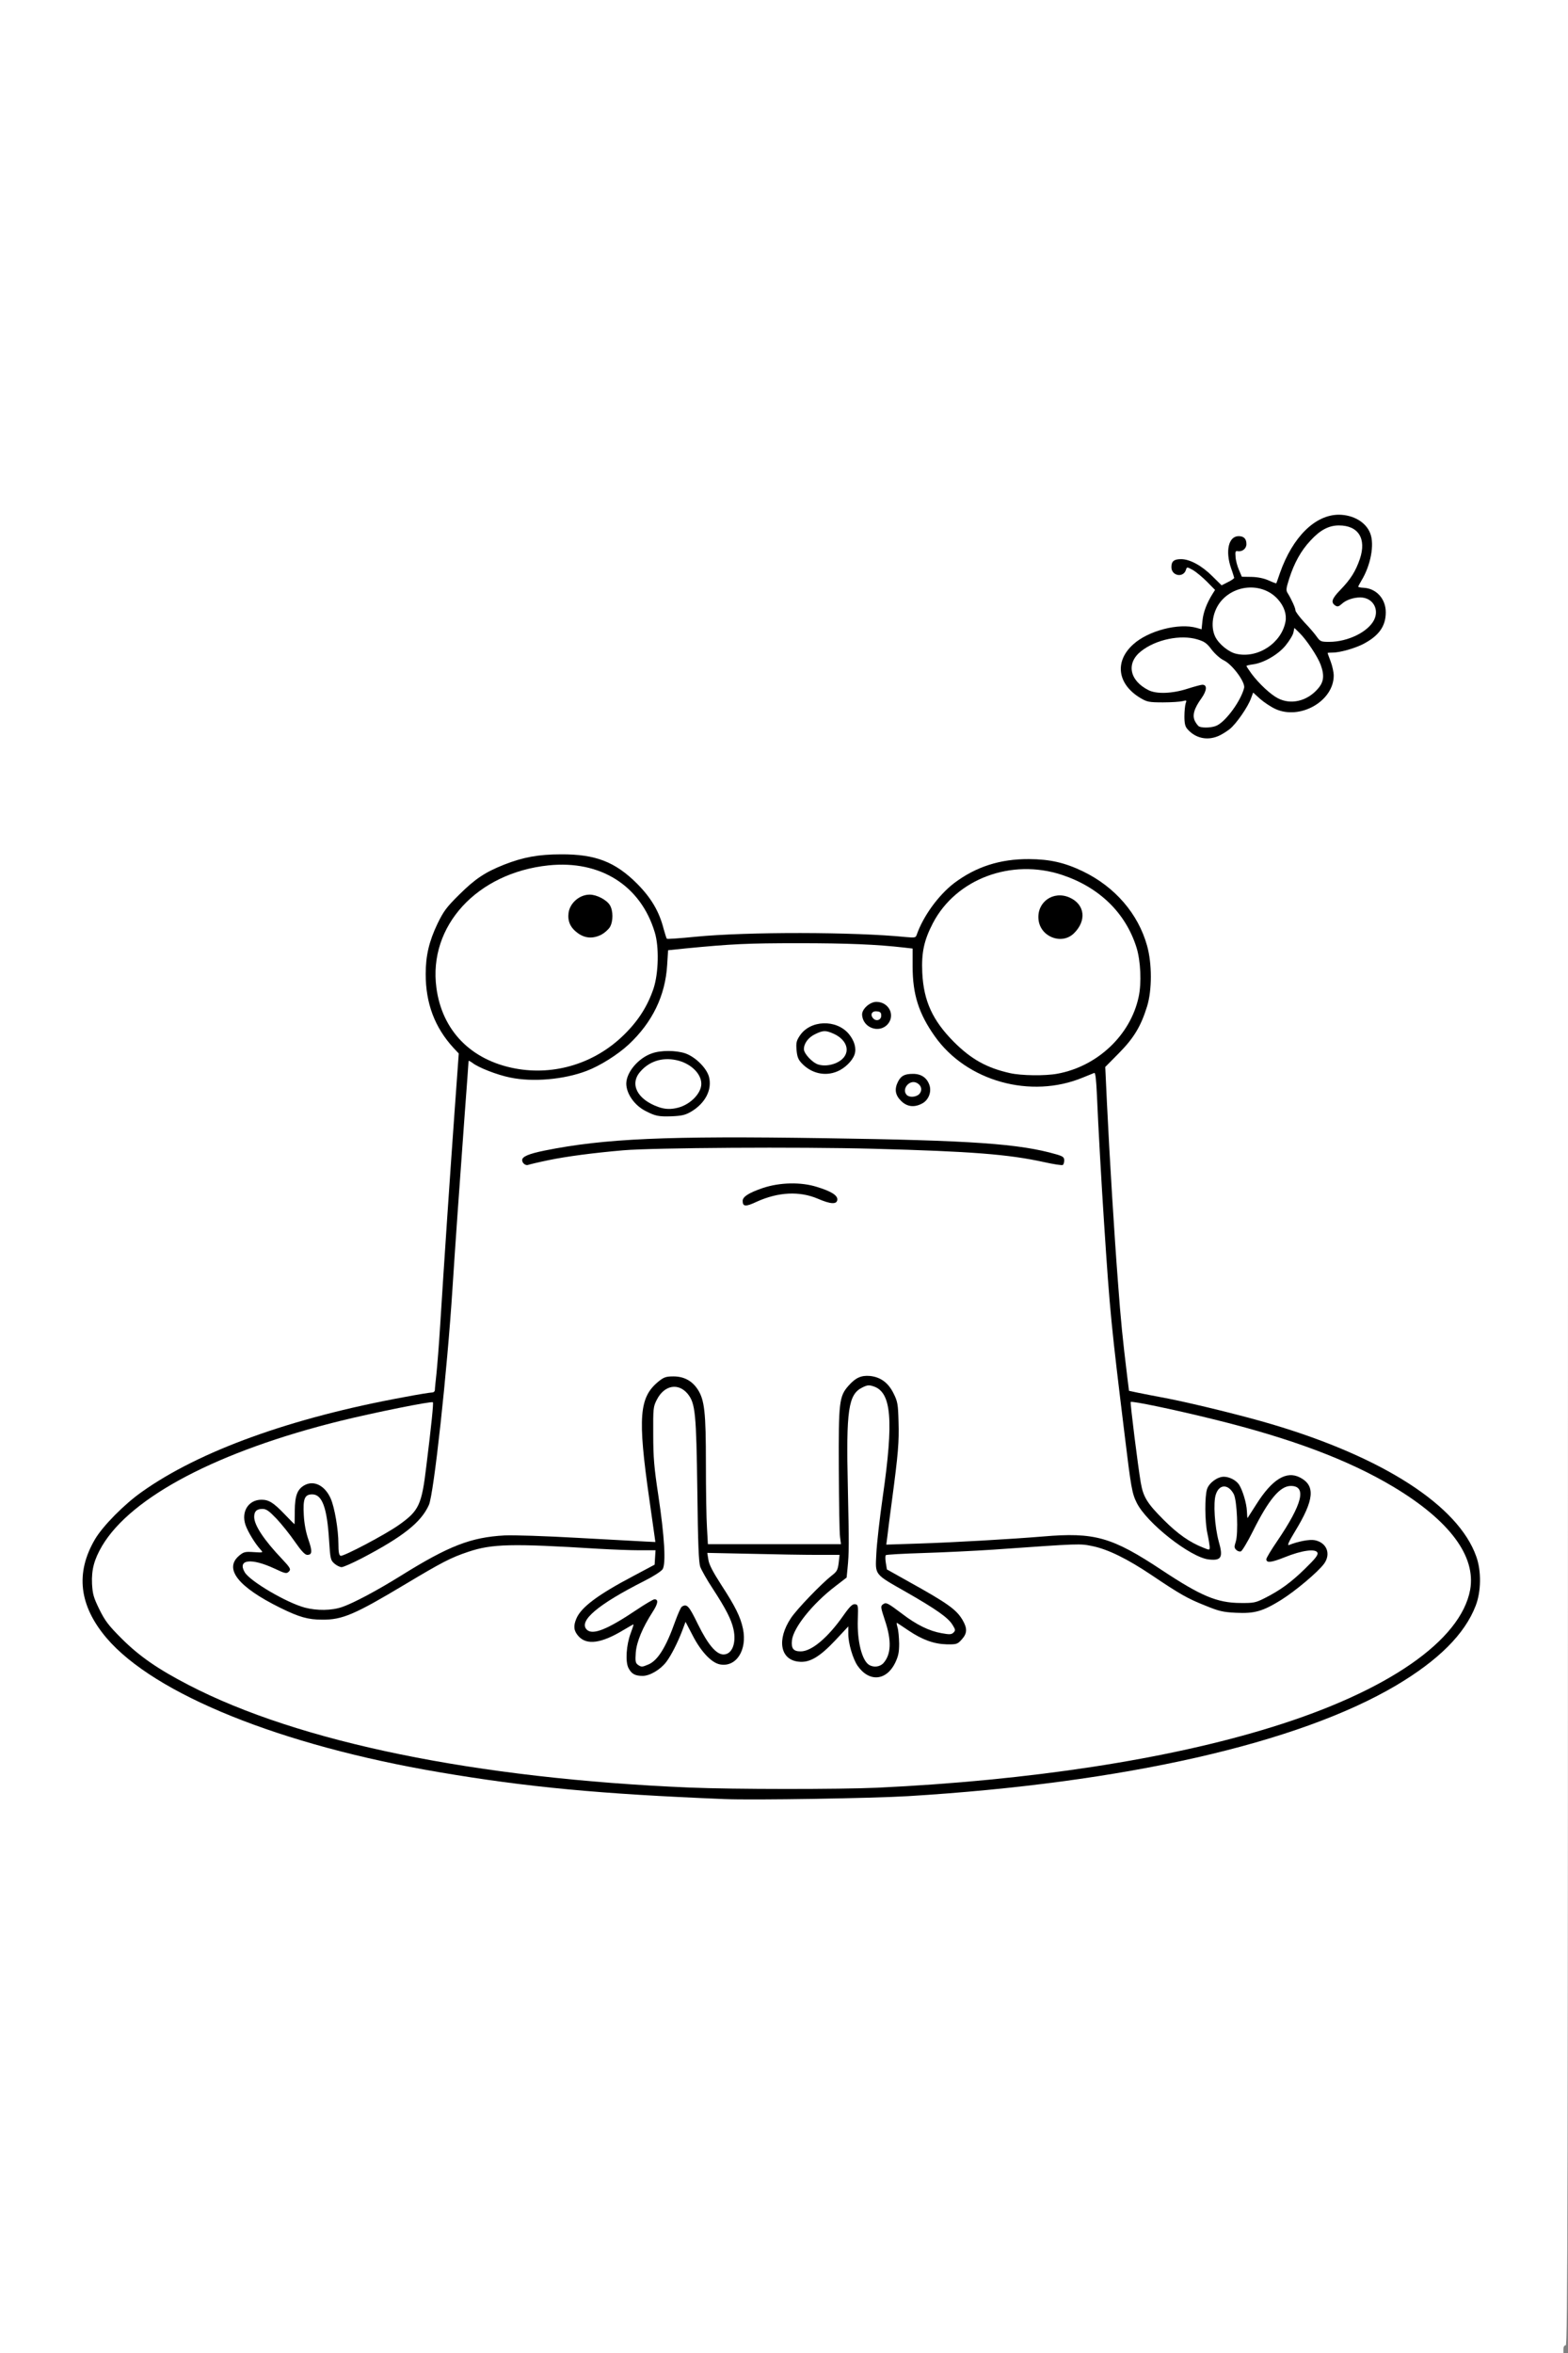
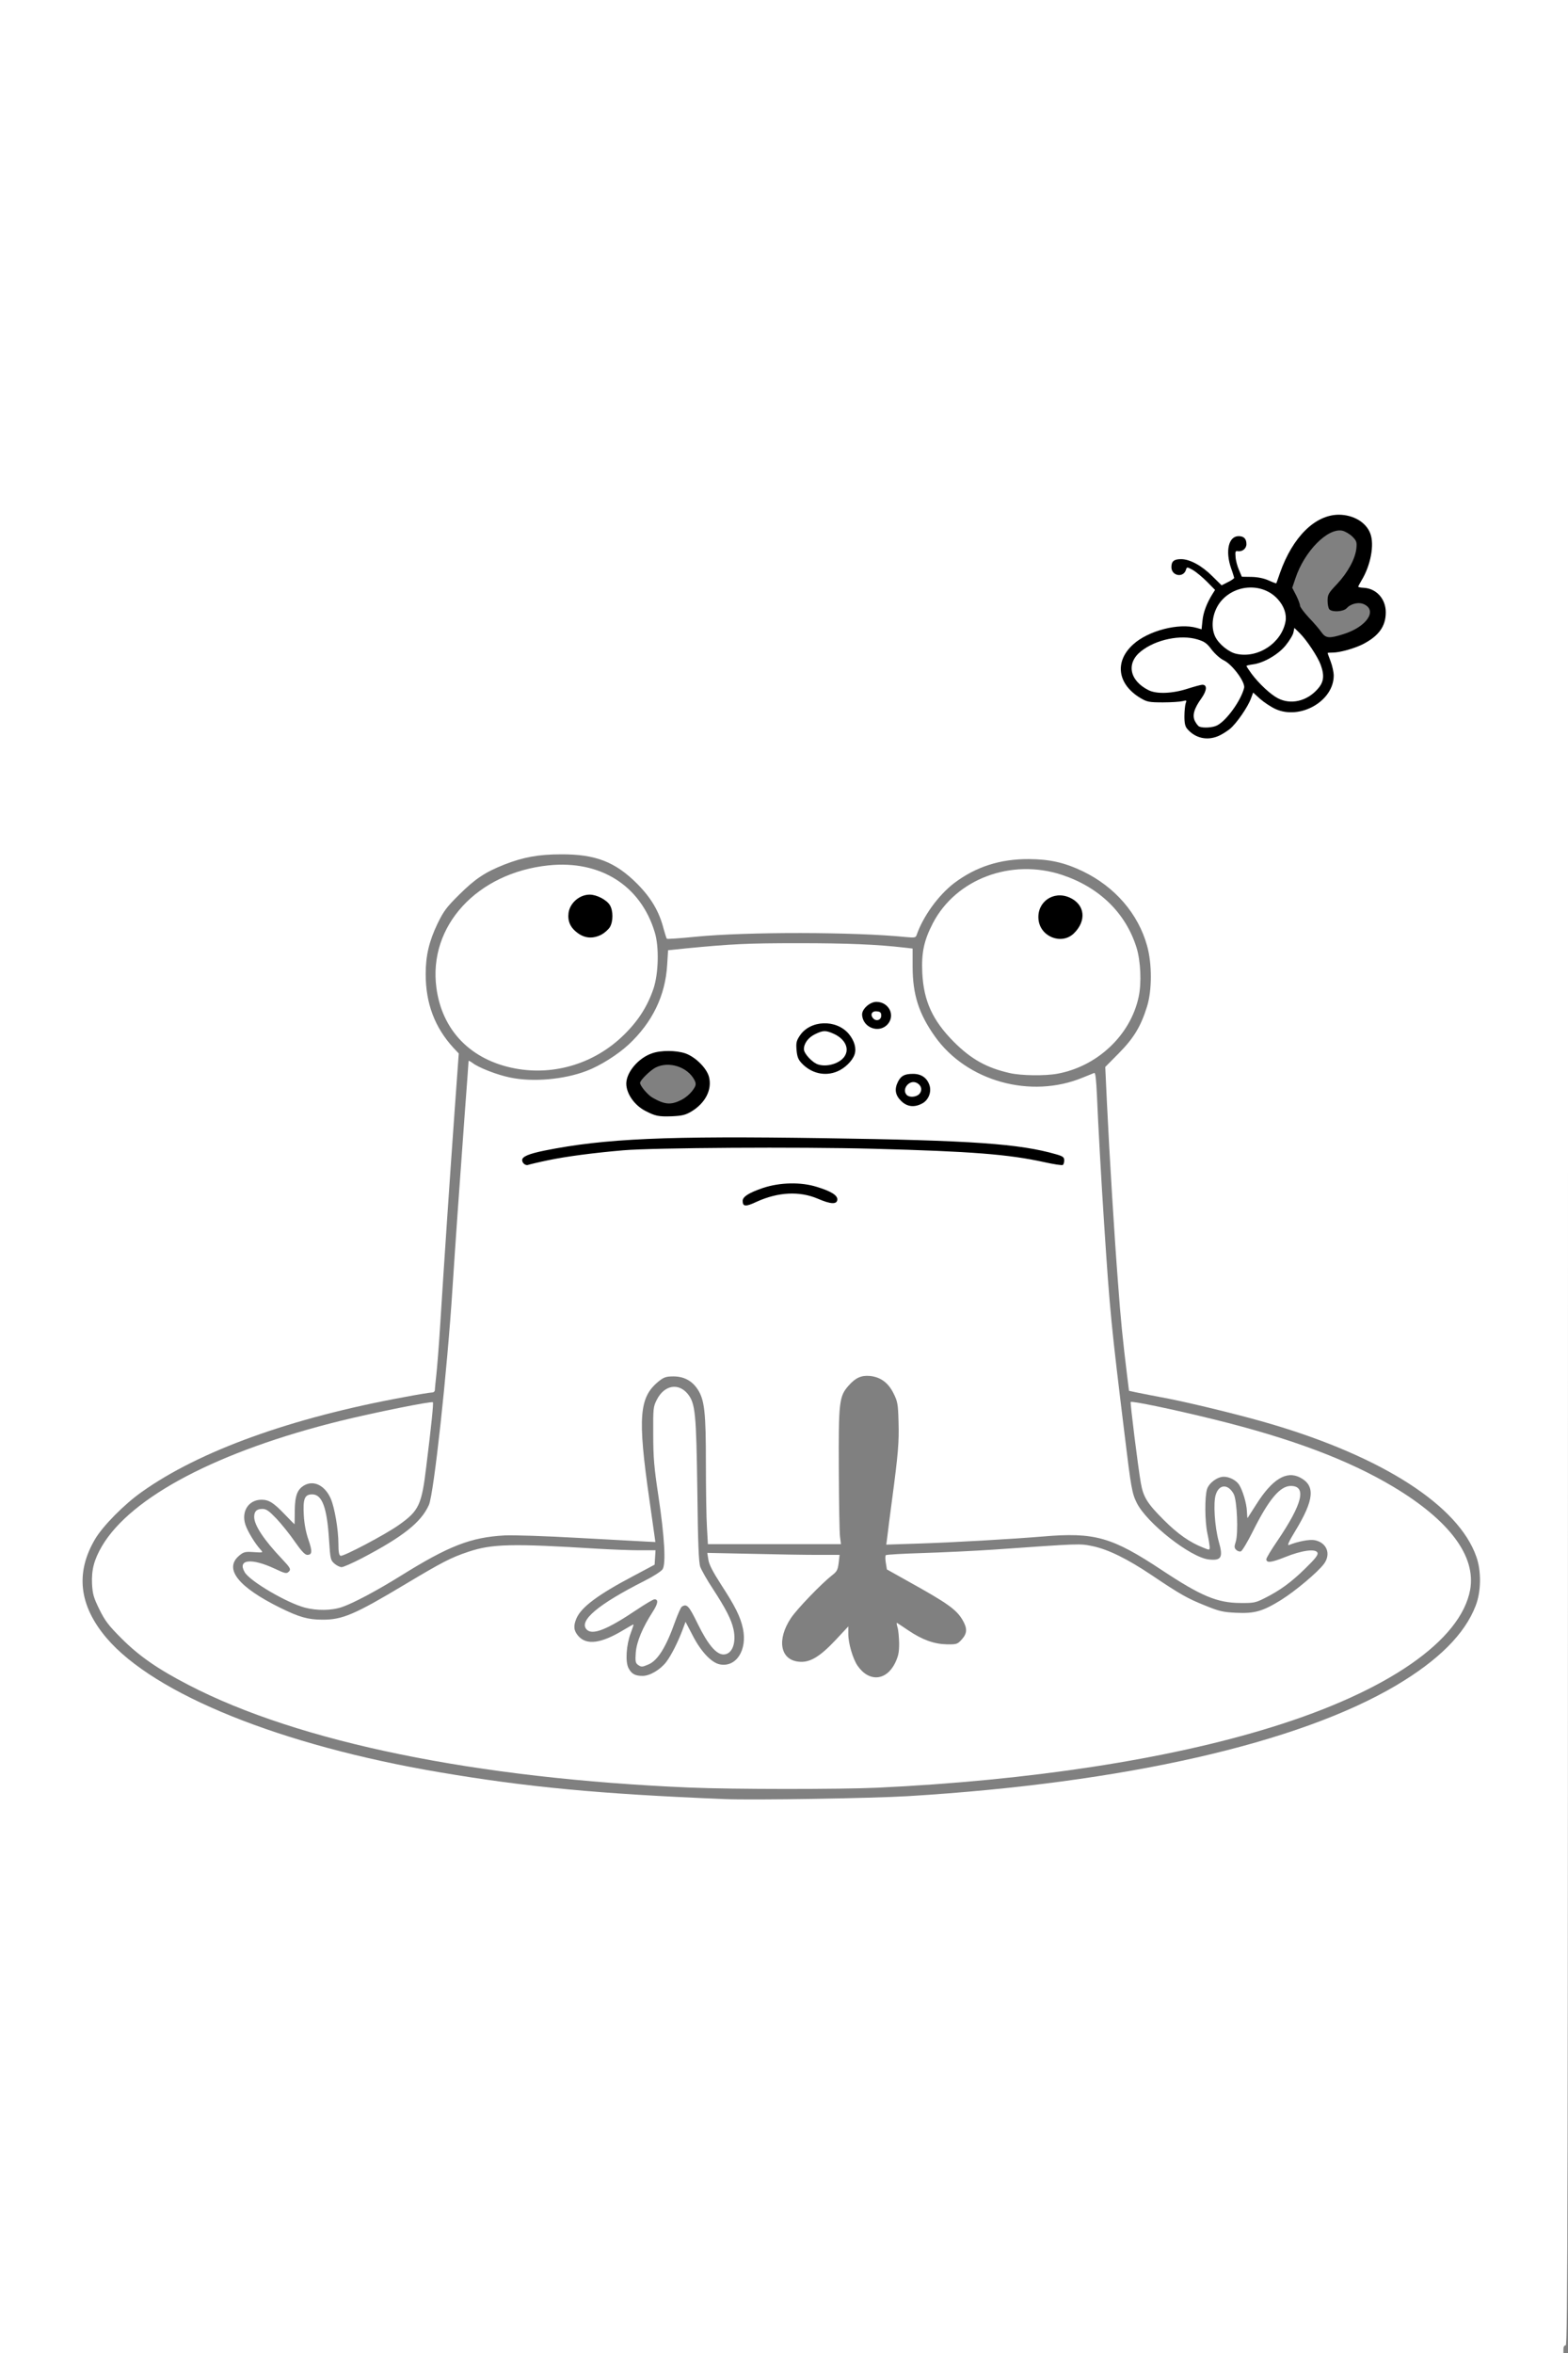
<svg xmlns="http://www.w3.org/2000/svg" class="img-fluid" id="outputsvg" style="transform: none; transform-origin: 50% 50%; cursor: move;" width="1024" height="1536" viewBox="0 0 10240 15360">
  <rect x="0" y="0" width="10240" height="15360" fill="#808080" stroke="none" />
  <g id="l6BKtriWG15fDPeO0XUiWeU" fill="rgb(0,0,0)" style="transform: none;">
    <g>
-       <path id="pFd4DYaDb" d="M4700 11774 c-815 -33 -1289 -78 -1860 -175 -1034 -175 -1861 -509 -2174 -876 -114 -135 -156 -242 -156 -402 0 -188 56 -309 215 -466 272 -269 722 -481 1395 -659 180 -47 616 -136 671 -136 10 0 19 -6 19 -12 0 -7 7 -80 15 -163 8 -82 19 -235 25 -340 13 -232 51 -795 86 -1282 l26 -362 -37 -40 c-123 -133 -175 -282 -175 -502 0 -151 18 -236 77 -359 40 -82 58 -107 142 -190 104 -103 168 -146 294 -196 132 -52 221 -67 402 -68 183 0 243 11 365 71 58 28 95 56 161 122 92 93 144 181 173 295 9 32 17 60 18 62 2 1 66 -4 143 -12 274 -29 1110 -29 1409 -1 12 2 24 -14 40 -53 89 -216 290 -381 531 -436 115 -26 330 -24 439 5 283 75 504 283 577 544 20 69 24 106 24 232 0 130 -3 160 -23 225 -41 129 -87 206 -184 304 l-88 89 10 201 c19 374 50 880 71 1146 18 248 31 374 60 612 l12 97 51 11 c28 6 121 24 206 40 176 35 497 114 675 167 729 216 1218 532 1336 864 20 54 23 83 23 189 0 111 -3 133 -26 192 -73 185 -244 356 -520 520 -641 379 -1774 636 -3188 723 -228 14 -1068 27 -1260 19z m1000 -134 c1540 -72 2808 -359 3441 -779 202 -134 317 -250 386 -389 66 -132 55 -237 -37 -375 -206 -308 -769 -596 -1547 -791 -233 -58 -513 -119 -520 -113 -4 5 42 371 58 462 6 33 20 78 31 100 30 58 202 225 277 269 35 20 65 35 67 34 1 -2 -1 -21 -6 -43 -13 -57 -11 -283 3 -325 18 -52 67 -80 139 -80 96 0 129 26 163 128 l17 54 33 -49 c38 -56 105 -120 141 -133 38 -15 141 -12 174 5 53 27 70 60 70 136 0 76 -20 139 -69 219 l-31 50 60 0 c69 0 123 19 139 48 6 12 11 47 11 79 0 46 -5 66 -23 91 -41 55 -186 177 -280 236 -126 78 -170 89 -326 84 -120 -4 -131 -6 -230 -46 -114 -46 -165 -76 -349 -199 -157 -105 -286 -169 -382 -189 -68 -14 -95 -14 -290 0 -431 32 -687 46 -826 46 -78 0 -149 3 -158 6 -40 15 -12 41 127 118 254 141 313 183 353 251 36 62 34 143 -5 187 -26 29 -35 33 -98 36 -82 5 -174 -16 -249 -57 l-52 -28 -6 76 c-8 96 -43 171 -92 202 -29 17 -46 21 -102 17 -103 -5 -148 -50 -187 -183 l-21 -74 -55 55 c-30 30 -78 66 -106 81 -46 22 -63 25 -129 21 -70 -3 -78 -6 -104 -34 -57 -64 -48 -198 21 -304 45 -70 178 -211 254 -270 31 -24 55 -51 58 -65 l4 -25 -161 0 c-88 0 -266 -3 -393 -7 -191 -5 -233 -4 -233 7 0 7 35 68 79 134 132 202 156 268 149 401 -5 96 -26 141 -78 167 -42 21 -119 23 -163 4 -43 -18 -99 -79 -135 -144 l-29 -53 -36 75 c-46 97 -81 143 -136 178 -38 24 -55 28 -114 28 -119 0 -141 -30 -135 -180 l4 -97 -56 26 c-46 22 -69 26 -143 26 -87 0 -89 0 -118 -33 -25 -27 -29 -41 -29 -87 0 -31 6 -71 14 -89 31 -74 140 -156 374 -279 178 -95 182 -107 35 -107 -59 0 -220 -7 -358 -15 -450 -27 -569 -22 -719 32 -101 36 -164 69 -390 205 -347 208 -407 233 -571 232 -126 0 -170 -12 -309 -80 -168 -84 -286 -177 -302 -239 -4 -14 -4 -49 -2 -77 7 -65 48 -108 103 -108 41 0 42 -3 15 -40 -69 -98 -65 -246 9 -284 35 -19 142 -21 174 -5 12 6 38 27 58 46 l36 34 6 -54 c10 -104 53 -147 144 -147 70 0 113 26 145 91 32 62 58 199 58 300 0 38 2 69 4 69 14 0 281 -150 332 -186 130 -92 148 -130 179 -382 13 -108 27 -232 31 -275 l7 -78 -24 5 c-13 3 -105 22 -204 41 -1051 208 -1803 601 -1921 1004 -23 78 -14 137 36 239 36 73 60 103 144 188 274 273 799 511 1531 693 575 143 1380 246 2180 280 282 12 920 12 1165 1z m-1457 -830 c42 -36 94 -135 137 -255 17 -49 36 -93 43 -97 7 -4 33 -8 59 -8 l47 0 54 113 c52 110 115 197 143 197 22 0 37 -40 32 -89 -6 -57 -43 -132 -133 -270 -38 -57 -74 -122 -82 -143 -10 -31 -15 -149 -19 -497 -7 -506 -13 -569 -62 -631 -39 -47 -71 -50 -111 -10 -73 73 -78 229 -20 615 38 262 50 502 25 539 -9 14 -60 47 -118 76 -240 121 -399 233 -370 262 15 15 106 -30 250 -127 97 -65 118 -75 156 -75 70 0 76 51 17 144 -77 122 -121 234 -107 271 8 22 21 19 59 -15z m1509 -1 c34 -45 33 -95 -1 -197 -36 -109 -40 -157 -12 -172 32 -16 76 -12 110 13 17 12 66 46 108 76 103 74 223 122 223 91 0 -18 -116 -96 -283 -192 -89 -51 -173 -103 -186 -116 -23 -23 -24 -26 -18 -170 3 -89 20 -248 43 -402 46 -320 52 -507 17 -582 -11 -25 -33 -54 -48 -64 -25 -16 -30 -16 -54 -3 -82 46 -98 172 -83 690 5 200 6 398 1 439 -4 41 -8 82 -8 91 -1 9 -34 42 -75 73 -89 68 -195 178 -240 249 -43 68 -50 91 -31 107 34 28 164 -82 263 -223 l54 -78 52 3 51 3 0 125 c1 130 11 182 45 238 24 38 44 39 72 1z m-3547 -349 c75 -26 227 -107 383 -204 319 -198 458 -252 689 -263 67 -4 282 3 532 17 232 13 423 21 426 18 3 -3 -7 -97 -24 -209 -43 -295 -54 -428 -48 -553 8 -162 29 -215 110 -280 37 -29 44 -31 125 -31 101 0 145 20 188 84 45 69 54 147 54 487 0 171 3 359 7 417 l6 107 399 0 398 0 -2 -442 c-3 -499 0 -522 68 -597 47 -52 79 -64 167 -59 98 4 143 33 184 115 27 55 28 66 32 216 3 164 -1 219 -46 554 -15 112 -24 206 -20 209 8 9 457 -11 740 -32 358 -26 511 -29 607 -10 112 22 242 86 440 217 314 208 466 254 606 183 97 -49 174 -104 254 -181 l75 -72 -40 10 c-22 6 -72 24 -112 41 -50 21 -84 28 -115 26 l-43 -3 -3 -44 c-3 -40 3 -53 71 -155 41 -61 92 -146 113 -188 36 -73 37 -79 22 -95 -16 -15 -19 -15 -43 1 -46 30 -108 120 -185 268 l-75 143 -43 3 c-64 5 -76 -10 -66 -78 14 -105 10 -262 -9 -297 -25 -47 -36 -49 -53 -6 -20 47 -13 155 16 258 24 82 25 134 6 161 -21 28 -123 26 -196 -6 -143 -61 -355 -244 -407 -351 -30 -60 -37 -100 -78 -439 -88 -720 -96 -794 -135 -1390 -13 -194 -37 -620 -46 -807 -4 -79 -8 -143 -10 -143 -2 0 -36 11 -76 24 -206 69 -462 55 -656 -35 -183 -85 -301 -199 -391 -378 -50 -99 -71 -196 -71 -331 l0 -118 -52 -6 c-178 -21 -372 -29 -663 -29 -308 0 -409 5 -706 34 l-116 12 -6 96 c-12 200 -96 374 -251 519 -72 67 -188 140 -276 173 -209 80 -511 79 -702 -1 l-67 -28 -5 32 c-3 17 -14 166 -26 331 -11 165 -30 426 -40 580 -11 154 -27 381 -35 505 -35 548 -122 1343 -154 1414 -51 114 -169 207 -438 348 -93 48 -121 58 -162 58 -38 0 -56 -6 -77 -23 -25 -22 -27 -29 -35 -153 -8 -131 -28 -231 -55 -271 -19 -30 -32 -29 -45 5 -14 36 -3 120 27 208 42 123 34 154 -40 154 l-51 -1 -60 -85 c-84 -122 -167 -209 -188 -201 -16 6 -16 9 2 45 25 49 88 130 163 209 47 50 58 68 58 95 0 19 -5 39 -12 46 -21 21 -88 13 -157 -19 -72 -34 -131 -48 -131 -31 0 26 211 159 321 203 111 43 170 48 254 19z m4671 -3481 c314 -57 566 -353 540 -636 -23 -267 -208 -492 -487 -594 -152 -55 -283 -58 -432 -8 -267 88 -462 357 -443 609 12 159 77 293 205 421 174 174 395 249 617 208z m-3276 -30 c171 -27 322 -103 445 -224 257 -251 290 -565 87 -829 -146 -190 -393 -261 -666 -192 -436 111 -686 503 -551 863 75 198 249 335 480 378 89 17 124 17 205 4z" />
      <path id="pXLYO6WaB" d="M4827 7893 c-4 -3 -7 -28 -7 -54 0 -60 18 -76 132 -114 73 -25 98 -28 213 -29 139 -1 229 18 303 64 31 19 33 23 30 73 l-3 52 -49 3 c-37 2 -64 -4 -108 -23 -94 -42 -164 -51 -244 -32 -37 10 -92 28 -122 42 -51 24 -130 33 -145 18z" />
      <path id="p1EzttWlug" d="M3393 7629 c-7 -7 -13 -32 -13 -56 0 -55 17 -66 145 -92 364 -73 783 -95 1640 -86 1097 12 1526 39 1763 110 l53 16 -3 57 -3 57 -37 3 c-21 2 -88 -8 -150 -22 -232 -51 -475 -70 -1113 -87 -490 -13 -1371 -7 -1575 10 -201 17 -368 40 -496 67 -156 34 -196 38 -211 23z" />
      <path id="pIImLOahO" d="M4250 7311 c-126 -41 -190 -122 -190 -238 1 -74 25 -129 80 -176 59 -50 116 -67 225 -67 118 0 173 19 236 79 115 112 87 293 -59 378 -43 25 -57 28 -157 30 -60 1 -121 -1 -135 -6z m200 -131 c36 -19 70 -51 88 -85 7 -14 7 -26 -3 -45 -45 -86 -167 -125 -254 -81 -36 19 -101 83 -101 100 0 19 48 76 79 95 81 47 121 51 191 16z" />
      <path id="p1BK6ZI5ts" d="M5854 7216 c-31 -31 -34 -39 -34 -95 0 -67 18 -114 49 -131 32 -17 163 -13 190 6 47 33 65 122 37 189 -20 46 -60 65 -142 65 -62 0 -68 -2 -100 -34z" />
      <path id="p108BqmYWZ" d="M5270 7020 c-19 -10 -48 -32 -65 -50 -28 -29 -30 -38 -34 -116 -3 -77 -1 -88 22 -123 38 -58 95 -81 196 -81 117 0 179 35 216 122 41 100 0 203 -100 249 -56 26 -186 25 -235 -1z m181 -123 c19 -12 35 -32 37 -44 4 -24 -45 -69 -85 -79 -33 -9 -91 22 -106 54 -10 22 -7 28 26 58 44 41 80 44 128 11z" />
      <path id="p7ko7TBIH" d="M5651 6737 c-35 -21 -50 -55 -51 -115 0 -46 4 -58 29 -83 27 -26 36 -29 94 -29 56 0 70 4 96 26 29 24 31 31 31 89 0 53 -4 69 -24 91 -20 24 -32 28 -87 31 -42 2 -72 -1 -88 -10z" />
      <path id="pduKcR3N2" d="M6835 6146 c-16 -7 -41 -26 -55 -41 -22 -23 -25 -37 -28 -108 -2 -68 0 -87 17 -114 42 -66 159 -93 244 -55 63 28 87 69 87 150 0 70 -13 103 -60 147 -28 26 -39 30 -103 32 -46 2 -83 -2 -102 -11z" />
      <path id="pVEI3KczW" d="M3743 6121 c-52 -38 -66 -74 -61 -160 4 -75 23 -107 80 -137 40 -21 144 -18 193 6 57 28 75 63 75 150 0 123 -49 170 -178 170 -60 0 -74 -4 -109 -29z" />
      <path id="po6EKSIYn" d="M7775 4831 c-58 -35 -69 -57 -73 -136 l-4 -73 -117 -3 c-104 -4 -121 -7 -161 -31 -95 -56 -130 -117 -130 -228 0 -85 19 -129 81 -184 83 -75 205 -116 350 -116 l96 0 6 -50 c3 -27 17 -73 32 -102 l25 -53 -50 -48 c-48 -46 -51 -48 -72 -33 -29 20 -87 20 -116 0 -18 -13 -22 -25 -22 -73 0 -31 5 -62 12 -69 7 -7 41 -12 81 -12 87 0 152 29 225 101 61 59 81 57 63 -7 -6 -22 -11 -73 -11 -115 0 -62 4 -81 21 -103 18 -23 28 -26 79 -26 72 0 82 11 78 86 -3 55 -5 59 -33 68 -16 6 -32 11 -33 12 -2 1 5 22 16 47 19 43 20 44 78 50 33 4 73 9 90 13 28 5 32 3 38 -23 4 -15 27 -68 51 -118 55 -115 133 -202 217 -244 55 -28 70 -31 152 -31 102 0 152 17 198 66 39 42 48 75 48 174 0 71 -5 103 -25 156 -30 79 -30 84 -7 84 28 0 81 37 102 72 28 46 28 182 0 237 -37 74 -149 141 -272 164 -59 11 -64 14 -57 32 14 36 10 164 -7 203 -20 50 -69 98 -129 130 -40 21 -68 27 -143 30 -102 5 -150 -7 -212 -53 -37 -27 -50 -31 -50 -14 0 22 -92 149 -130 179 -58 46 -101 60 -182 60 -54 0 -81 -5 -103 -19z m144 -126 c42 -21 112 -104 144 -168 l27 -56 -42 -59 c-28 -39 -58 -67 -85 -80 -24 -12 -59 -43 -80 -71 -31 -42 -47 -53 -92 -67 -71 -21 -140 -12 -228 31 -76 38 -103 58 -127 97 -16 24 -16 29 -3 55 32 61 102 103 171 103 25 0 80 -11 123 -25 91 -29 168 -33 177 -9 15 39 5 85 -28 131 -47 66 -52 87 -27 112 25 25 33 26 70 6z m577 -176 c24 -11 59 -38 79 -61 29 -32 35 -45 30 -66 -9 -39 -51 -118 -92 -175 l-36 -49 -21 28 c-59 82 -104 114 -226 161 -24 10 -24 10 35 72 59 62 132 110 169 111 11 0 39 -9 62 -21z m-290 -308 c82 -37 154 -124 154 -186 0 -77 -101 -165 -190 -165 -115 0 -237 130 -215 230 3 15 21 46 40 67 61 72 132 90 211 54z m566 -81 c149 -46 224 -151 139 -194 -34 -18 -88 -7 -116 24 -21 23 -93 28 -113 8 -7 -7 -12 -32 -12 -56 0 -41 5 -50 63 -111 70 -75 118 -164 125 -232 4 -40 1 -49 -27 -77 -18 -17 -47 -34 -66 -38 -96 -18 -247 136 -305 311 l-21 62 26 50 c14 28 25 58 25 67 0 9 26 43 57 77 32 33 69 76 82 95 29 41 51 43 143 14z" />
    </g>
  </g>
  <g id="l6V0SUqbkm0iCQ8Yry6p3BT" fill="rgb(255,255,255)" style="transform: none;">
    <g>
      <path id="p9zOrbuAp" d="M0 7680 l0 -7680 5120 0 5120 0 0 7655 c0 6798 -2 7655 -15 7655 -9 0 -15 9 -15 25 l0 25 -5105 0 -5105 0 0 -7680z m5930 4045 c1411 -86 2547 -344 3188 -723 276 -164 448 -335 519 -520 36 -92 38 -227 4 -321 -116 -331 -607 -648 -1336 -864 -178 -53 -499 -132 -675 -167 -85 -16 -178 -34 -206 -40 l-51 -11 -12 -97 c-29 -238 -42 -364 -60 -612 -23 -296 -55 -815 -72 -1170 l-11 -235 89 -90 c98 -99 144 -176 184 -305 33 -106 33 -280 0 -397 -58 -208 -209 -383 -417 -484 -120 -58 -217 -80 -354 -81 -189 -1 -347 50 -489 157 -103 79 -203 217 -245 339 -6 17 -13 18 -69 13 -335 -34 -1040 -35 -1375 -2 -100 10 -185 16 -187 13 -3 -3 -12 -32 -21 -64 -29 -114 -81 -202 -173 -295 -143 -143 -272 -193 -496 -192 -150 0 -249 19 -372 67 -126 50 -190 93 -294 196 -84 83 -102 108 -142 190 -55 115 -77 209 -77 329 0 191 59 348 182 482 l34 36 -27 374 c-29 403 -70 1009 -94 1394 -8 132 -20 278 -25 325 -5 47 -10 93 -10 103 0 10 -8 17 -19 17 -11 0 -92 13 -181 30 -739 135 -1339 352 -1714 619 -114 80 -254 222 -305 308 -130 220 -105 434 75 646 313 367 1140 701 2174 876 571 97 1045 142 1860 175 186 8 969 -5 1200 -19z m2026 -6920 c20 -8 53 -29 74 -45 43 -34 120 -145 140 -202 l14 -37 45 41 c25 22 70 52 100 66 161 74 381 -51 381 -218 0 -22 -9 -63 -20 -92 -11 -29 -20 -54 -20 -55 0 -2 15 -3 33 -3 47 0 139 -26 196 -54 105 -54 151 -117 151 -209 0 -88 -62 -156 -145 -160 -19 -1 -35 -4 -35 -7 0 -3 10 -21 21 -40 60 -98 86 -234 58 -307 -27 -73 -109 -122 -205 -123 -155 0 -302 145 -385 380 -12 36 -23 66 -24 68 -1 1 -24 -7 -50 -19 -31 -14 -71 -22 -111 -23 l-64 -1 -19 -45 c-11 -25 -21 -63 -22 -85 -3 -33 -1 -40 14 -37 30 5 57 -17 57 -46 0 -35 -17 -52 -51 -52 -66 0 -88 98 -49 210 11 30 19 58 20 62 0 4 -18 17 -41 28 l-41 21 -61 -60 c-68 -68 -146 -111 -204 -111 -46 0 -63 14 -63 52 0 58 78 72 95 18 6 -20 7 -20 45 1 21 12 62 46 92 76 l53 54 -17 27 c-37 59 -60 120 -65 173 l-6 57 -31 -9 c-117 -34 -317 18 -415 107 -125 112 -104 262 49 352 41 24 55 27 145 27 55 0 113 -4 128 -8 27 -7 28 -6 20 15 -4 13 -8 51 -8 84 0 48 5 67 20 84 52 59 128 76 201 45z" />
      <path id="p1COBGBffi" d="M4505 11669 c-1396 -59 -2554 -296 -3274 -670 -199 -103 -321 -187 -437 -303 -85 -85 -108 -115 -145 -190 -38 -78 -44 -99 -48 -167 -4 -93 14 -159 66 -248 191 -321 759 -619 1557 -816 216 -53 595 -130 603 -121 5 5 -10 152 -43 418 -30 252 -48 290 -178 382 -85 61 -365 209 -382 202 -10 -4 -14 -25 -14 -79 0 -92 -25 -237 -50 -294 -37 -84 -107 -121 -169 -89 -49 26 -65 68 -66 168 0 49 -1 88 -2 88 -1 0 -30 -30 -65 -66 -71 -74 -102 -94 -150 -94 -85 0 -134 77 -105 164 15 44 61 120 98 161 19 21 19 21 -44 17 -57 -4 -66 -1 -95 23 -101 85 -8 204 267 340 124 61 182 78 276 78 131 1 212 -34 541 -231 239 -143 298 -174 412 -212 155 -52 282 -55 847 -20 88 5 209 10 268 10 l108 0 -3 47 -3 47 -137 73 c-234 123 -343 205 -374 279 -21 50 -17 80 14 115 54 60 149 47 293 -40 35 -21 65 -38 66 -37 2 1 -7 27 -18 57 -29 76 -36 186 -15 227 20 39 43 52 93 52 47 0 116 -41 154 -91 32 -42 74 -125 104 -203 l22 -59 47 90 c54 105 123 178 178 188 106 20 179 -94 150 -233 -16 -77 -51 -147 -141 -285 -56 -87 -81 -135 -85 -166 l-7 -44 287 6 c158 4 352 7 432 7 l145 0 -6 53 c-6 45 -11 56 -44 81 -69 54 -229 220 -268 279 -93 140 -70 271 49 284 72 9 137 -29 241 -139 l85 -91 0 51 c0 60 30 161 60 205 75 109 188 100 246 -18 21 -45 26 -68 26 -127 -1 -40 -5 -88 -11 -106 -5 -18 -7 -30 -3 -28 4 2 37 24 74 49 92 62 168 89 251 91 65 1 70 -1 98 -32 36 -40 37 -72 5 -127 -40 -68 -97 -109 -353 -251 l-141 -79 -7 -43 c-4 -24 -4 -47 0 -50 4 -4 113 -10 243 -14 130 -4 336 -14 457 -22 581 -41 564 -40 650 -23 101 21 226 82 387 190 184 124 235 153 349 198 90 37 117 43 200 47 122 6 175 -9 296 -84 94 -59 239 -181 280 -236 47 -65 17 -139 -62 -154 -33 -6 -105 7 -168 32 -12 4 0 -23 39 -87 127 -208 136 -301 34 -354 -89 -46 -182 11 -286 176 -31 49 -57 89 -57 89 -1 0 -3 -21 -4 -46 -2 -51 -28 -136 -51 -172 -19 -29 -63 -52 -100 -52 -41 0 -95 39 -109 80 -16 48 -15 211 2 290 8 36 14 75 15 87 0 23 0 23 -42 6 -89 -35 -166 -89 -259 -182 -107 -107 -133 -149 -149 -242 -19 -110 -70 -522 -66 -527 8 -8 282 49 541 113 505 124 881 265 1175 441 367 220 540 453 501 672 -61 331 -538 662 -1294 896 -678 211 -1583 349 -2577 396 -246 11 -943 11 -1225 -1z" />
      <path id="p5uB0opkl" d="M4165 10867 c-15 -12 -17 -24 -13 -80 6 -71 44 -162 111 -266 35 -54 38 -81 11 -81 -8 0 -62 32 -120 71 -188 126 -284 165 -322 127 -56 -56 73 -165 376 -318 58 -29 109 -62 119 -76 23 -35 13 -212 -28 -484 -27 -178 -33 -246 -33 -395 -1 -174 0 -182 24 -229 49 -95 141 -111 202 -36 49 62 55 125 62 631 4 348 9 466 19 497 8 21 44 86 82 143 84 129 121 200 135 264 20 91 -9 165 -65 165 -48 0 -102 -65 -167 -197 -59 -121 -72 -136 -105 -115 -7 4 -26 48 -44 97 -59 167 -114 256 -176 281 -40 17 -45 17 -68 1z" />
-       <path id="pBzsWfBNa" d="M5677 10869 c-48 -28 -80 -156 -75 -297 3 -93 2 -97 -18 -100 -17 -2 -34 14 -77 75 -101 144 -207 233 -278 233 -48 0 -63 -19 -57 -73 10 -83 135 -239 283 -352 l74 -57 6 -61 c10 -101 10 -154 2 -527 -12 -508 3 -608 95 -653 32 -16 43 -17 73 -7 117 39 132 220 60 720 -20 140 -39 307 -42 372 -7 143 -17 130 197 252 194 111 272 166 300 212 20 32 21 37 7 51 -13 13 -25 14 -79 4 -79 -14 -162 -54 -256 -126 -97 -73 -105 -77 -126 -62 -16 12 -15 19 13 104 45 133 41 224 -11 281 -23 23 -61 28 -91 11z" />
      <path id="pKivfbJae" d="M1990 10494 c-119 -32 -358 -172 -392 -231 -49 -84 44 -94 196 -23 72 34 79 35 96 15 10 -12 2 -25 -47 -77 -120 -126 -183 -222 -183 -276 0 -36 16 -52 54 -52 25 0 43 13 91 63 33 35 87 102 120 150 43 62 66 86 81 87 33 0 35 -22 8 -100 -16 -46 -27 -103 -30 -159 -6 -107 5 -136 55 -136 65 0 97 87 110 299 8 124 10 131 35 153 15 13 36 23 47 23 11 0 70 -26 132 -58 269 -141 387 -234 438 -348 32 -71 119 -866 154 -1414 17 -265 46 -675 80 -1140 14 -184 25 -339 25 -343 0 -5 11 1 25 11 39 31 162 79 247 96 148 31 351 13 498 -43 88 -33 204 -106 276 -173 155 -145 239 -319 251 -519 l6 -96 116 -12 c302 -29 400 -34 736 -34 317 0 511 8 693 29 l52 6 0 118 c0 181 40 307 145 455 208 294 627 410 967 269 35 -14 68 -28 74 -30 8 -3 13 44 18 153 7 174 30 582 46 823 39 596 47 670 135 1390 41 339 48 379 78 439 64 132 353 359 472 371 82 9 94 -14 64 -118 -26 -95 -37 -254 -19 -306 22 -69 81 -70 117 -3 22 42 31 257 13 312 -10 31 -10 39 3 52 9 9 22 13 31 10 8 -3 43 -61 77 -129 104 -209 178 -298 249 -298 105 0 76 117 -89 360 -39 57 -71 110 -71 118 0 26 31 23 121 -13 111 -45 202 -57 213 -29 5 14 -13 38 -81 104 -91 89 -163 142 -267 194 -56 28 -69 31 -156 30 -151 -1 -256 -45 -510 -213 -329 -218 -441 -250 -780 -221 -204 17 -589 39 -809 46 l-213 7 7 -54 c3 -30 17 -135 30 -234 41 -307 47 -383 43 -514 -3 -114 -6 -132 -32 -184 -34 -70 -85 -108 -155 -115 -57 -5 -94 12 -139 63 -62 70 -66 105 -64 545 1 217 4 416 8 443 l6 47 -435 0 -434 0 -6 -107 c-4 -58 -7 -246 -7 -417 0 -340 -9 -418 -54 -487 -37 -56 -90 -84 -158 -84 -48 0 -62 5 -95 31 -129 104 -140 230 -62 774 16 113 31 221 34 240 l5 36 -63 -3 c-34 -2 -233 -13 -442 -24 -209 -12 -425 -19 -480 -16 -220 12 -364 68 -677 263 -156 97 -308 178 -383 204 -69 24 -165 25 -245 4z m2951 -2649 c141 -64 280 -71 400 -20 83 36 123 38 127 8 4 -29 -38 -56 -133 -85 -104 -33 -242 -30 -353 7 -91 31 -132 57 -132 84 0 38 19 40 91 6z m-1362 -271 c125 -26 297 -48 491 -65 202 -17 1141 -23 1635 -10 638 17 881 36 1113 87 62 14 117 22 122 19 6 -3 10 -17 10 -30 0 -21 -8 -27 -53 -40 -239 -69 -550 -91 -1509 -105 -1039 -16 -1441 2 -1833 81 -102 21 -145 39 -145 62 0 20 23 38 40 31 8 -3 66 -17 129 -30z m934 -317 c93 -55 139 -144 117 -228 -16 -58 -89 -130 -155 -153 -61 -20 -158 -21 -217 0 -88 30 -167 122 -168 197 0 66 53 142 125 179 64 33 85 38 171 35 67 -3 89 -8 127 -30z m1508 -53 c42 -21 64 -75 49 -120 -16 -48 -53 -74 -107 -74 -55 0 -78 12 -98 50 -25 49 -19 88 19 126 39 39 86 45 137 18z m-553 -210 c49 -20 99 -69 113 -111 13 -40 -1 -89 -38 -134 -82 -97 -252 -91 -320 12 -22 33 -25 47 -21 94 4 44 11 62 34 86 62 66 152 87 232 53z m330 -309 c50 -59 6 -145 -75 -145 -41 0 -93 45 -93 82 2 86 111 128 168 63z" />
-       <path id="p13LHKJcH9" d="M4299 7226 c-138 -49 -189 -150 -117 -231 58 -67 142 -94 233 -75 93 19 165 87 165 155 0 61 -69 133 -149 155 -48 13 -88 12 -132 -4z" />
-       <path id="p6p30gQ7E" d="M5922 7148 c-36 -36 15 -102 63 -80 32 15 41 48 19 73 -19 21 -64 25 -82 7z" />
+       <path id="p6p30gQ7E" d="M5922 7148 c-36 -36 15 -102 63 -80 32 15 41 48 19 73 -19 21 -64 25 -82 7" />
      <path id="ple4JiNQs" d="M5344 6949 c-38 -11 -94 -71 -94 -100 0 -38 29 -77 73 -98 53 -26 70 -26 123 -2 74 34 104 98 68 149 -31 44 -112 69 -170 51z" />
      <path id="pJlvFkqhD" d="M5701 6646 c-20 -24 -6 -48 26 -44 22 2 28 8 28 28 0 30 -35 40 -54 16z" />
      <path id="pfwy8wLCp" d="M6595 7005 c-151 -34 -252 -90 -366 -204 -138 -139 -197 -266 -206 -451 -6 -131 11 -211 69 -323 151 -290 512 -425 843 -316 244 81 416 248 487 474 27 86 34 232 14 323 -53 249 -269 453 -530 501 -80 15 -237 13 -311 -4z m417 -911 c86 -83 74 -190 -27 -235 -106 -47 -214 29 -203 143 11 113 150 168 230 92z" />
      <path id="p16ma0Krjv" d="M3365 6975 c-289 -54 -478 -247 -515 -527 -54 -403 265 -750 732 -799 338 -35 602 131 694 437 29 94 25 267 -8 367 -39 115 -99 210 -193 302 -189 186 -453 268 -710 220z m563 -874 c20 -11 45 -33 55 -49 22 -38 22 -106 0 -143 -21 -35 -86 -69 -132 -69 -66 0 -129 54 -138 119 -7 55 12 97 60 132 48 35 100 38 155 10z" />
      <path id="pVrJAAplp" d="M7832 4743 c-7 -3 -19 -18 -28 -35 -19 -37 -7 -82 43 -151 35 -50 38 -87 5 -87 -9 0 -53 12 -97 26 -99 32 -203 36 -255 9 -125 -63 -146 -177 -48 -254 97 -77 259 -110 368 -77 46 14 62 25 93 67 22 28 56 59 80 70 56 28 140 142 132 179 -20 82 -115 214 -176 245 -27 15 -91 19 -117 8z" />
      <path id="p3xPsEMBO" d="M8345 4558 c-47 -24 -123 -95 -171 -159 -19 -26 -34 -49 -34 -52 0 -2 19 -7 42 -10 71 -9 167 -65 215 -125 24 -30 47 -67 50 -84 l6 -29 34 33 c45 44 119 155 138 208 26 72 20 114 -21 159 -70 79 -175 103 -259 59z" />
      <path id="pJ1dEUM0m" d="M8074 4268 c-49 -10 -115 -64 -138 -112 -33 -69 -16 -168 39 -233 97 -113 277 -118 372 -9 39 44 57 97 48 144 -26 140 -181 242 -321 210z" />
-       <path id="pq39pFvnE" d="M8599 4156 c-13 -19 -50 -62 -82 -95 -31 -34 -57 -68 -57 -77 0 -15 -26 -72 -50 -111 -13 -19 -11 -31 9 -95 33 -103 77 -183 139 -249 63 -69 120 -99 186 -99 127 0 181 86 137 218 -28 82 -61 134 -128 203 -56 58 -64 82 -31 103 13 8 22 5 41 -12 26 -25 76 -42 120 -42 80 0 126 74 91 146 -39 79 -172 144 -293 144 -54 0 -59 -2 -82 -34z" />
    </g>
  </g>
</svg>